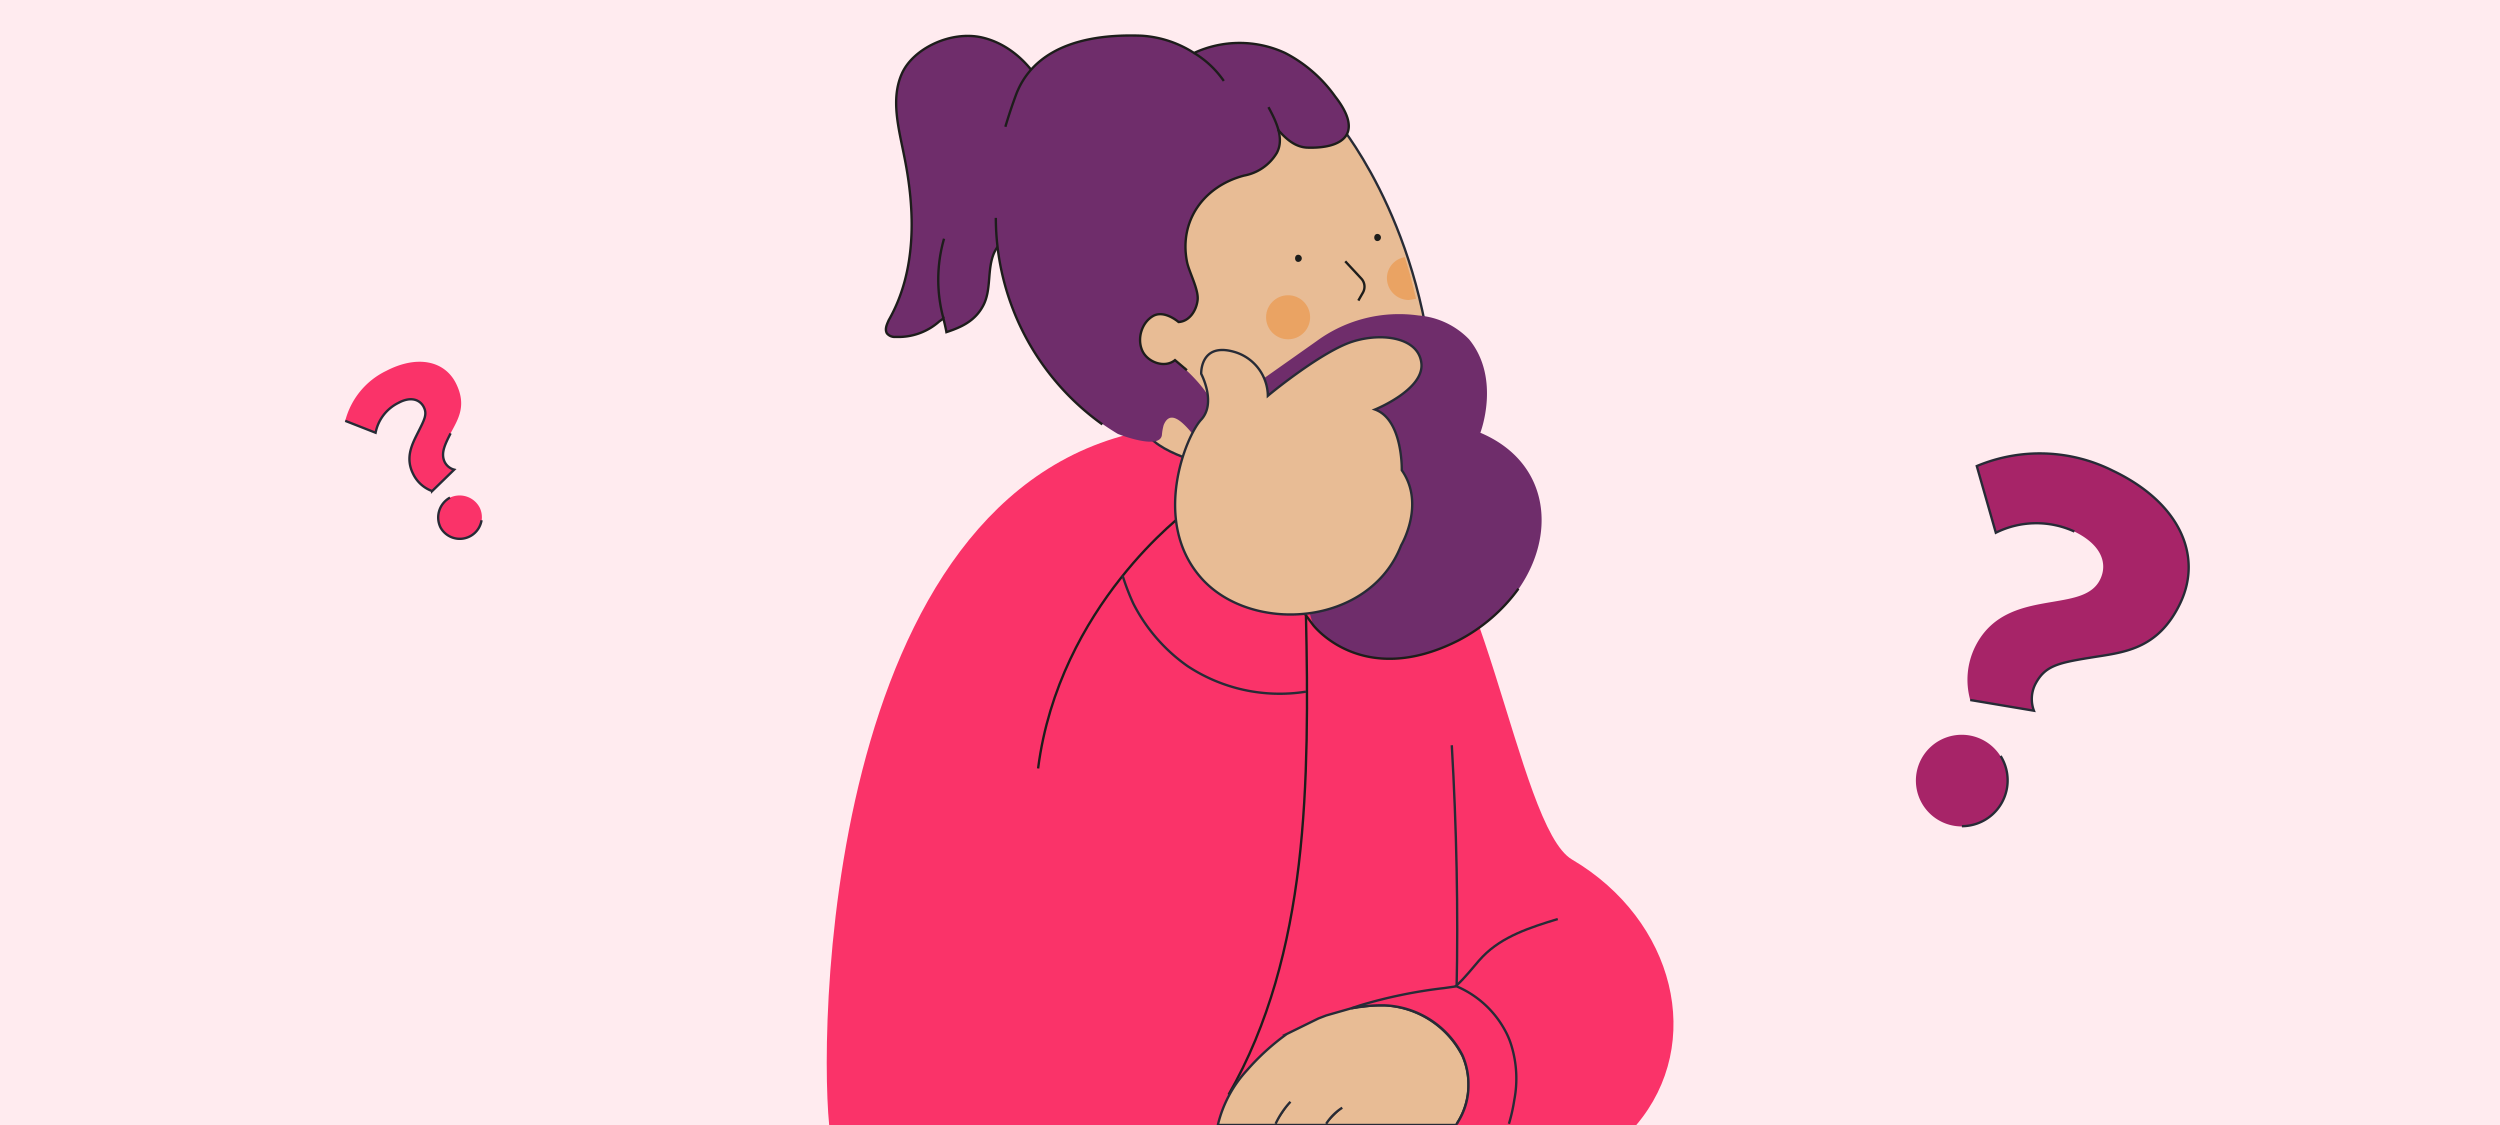
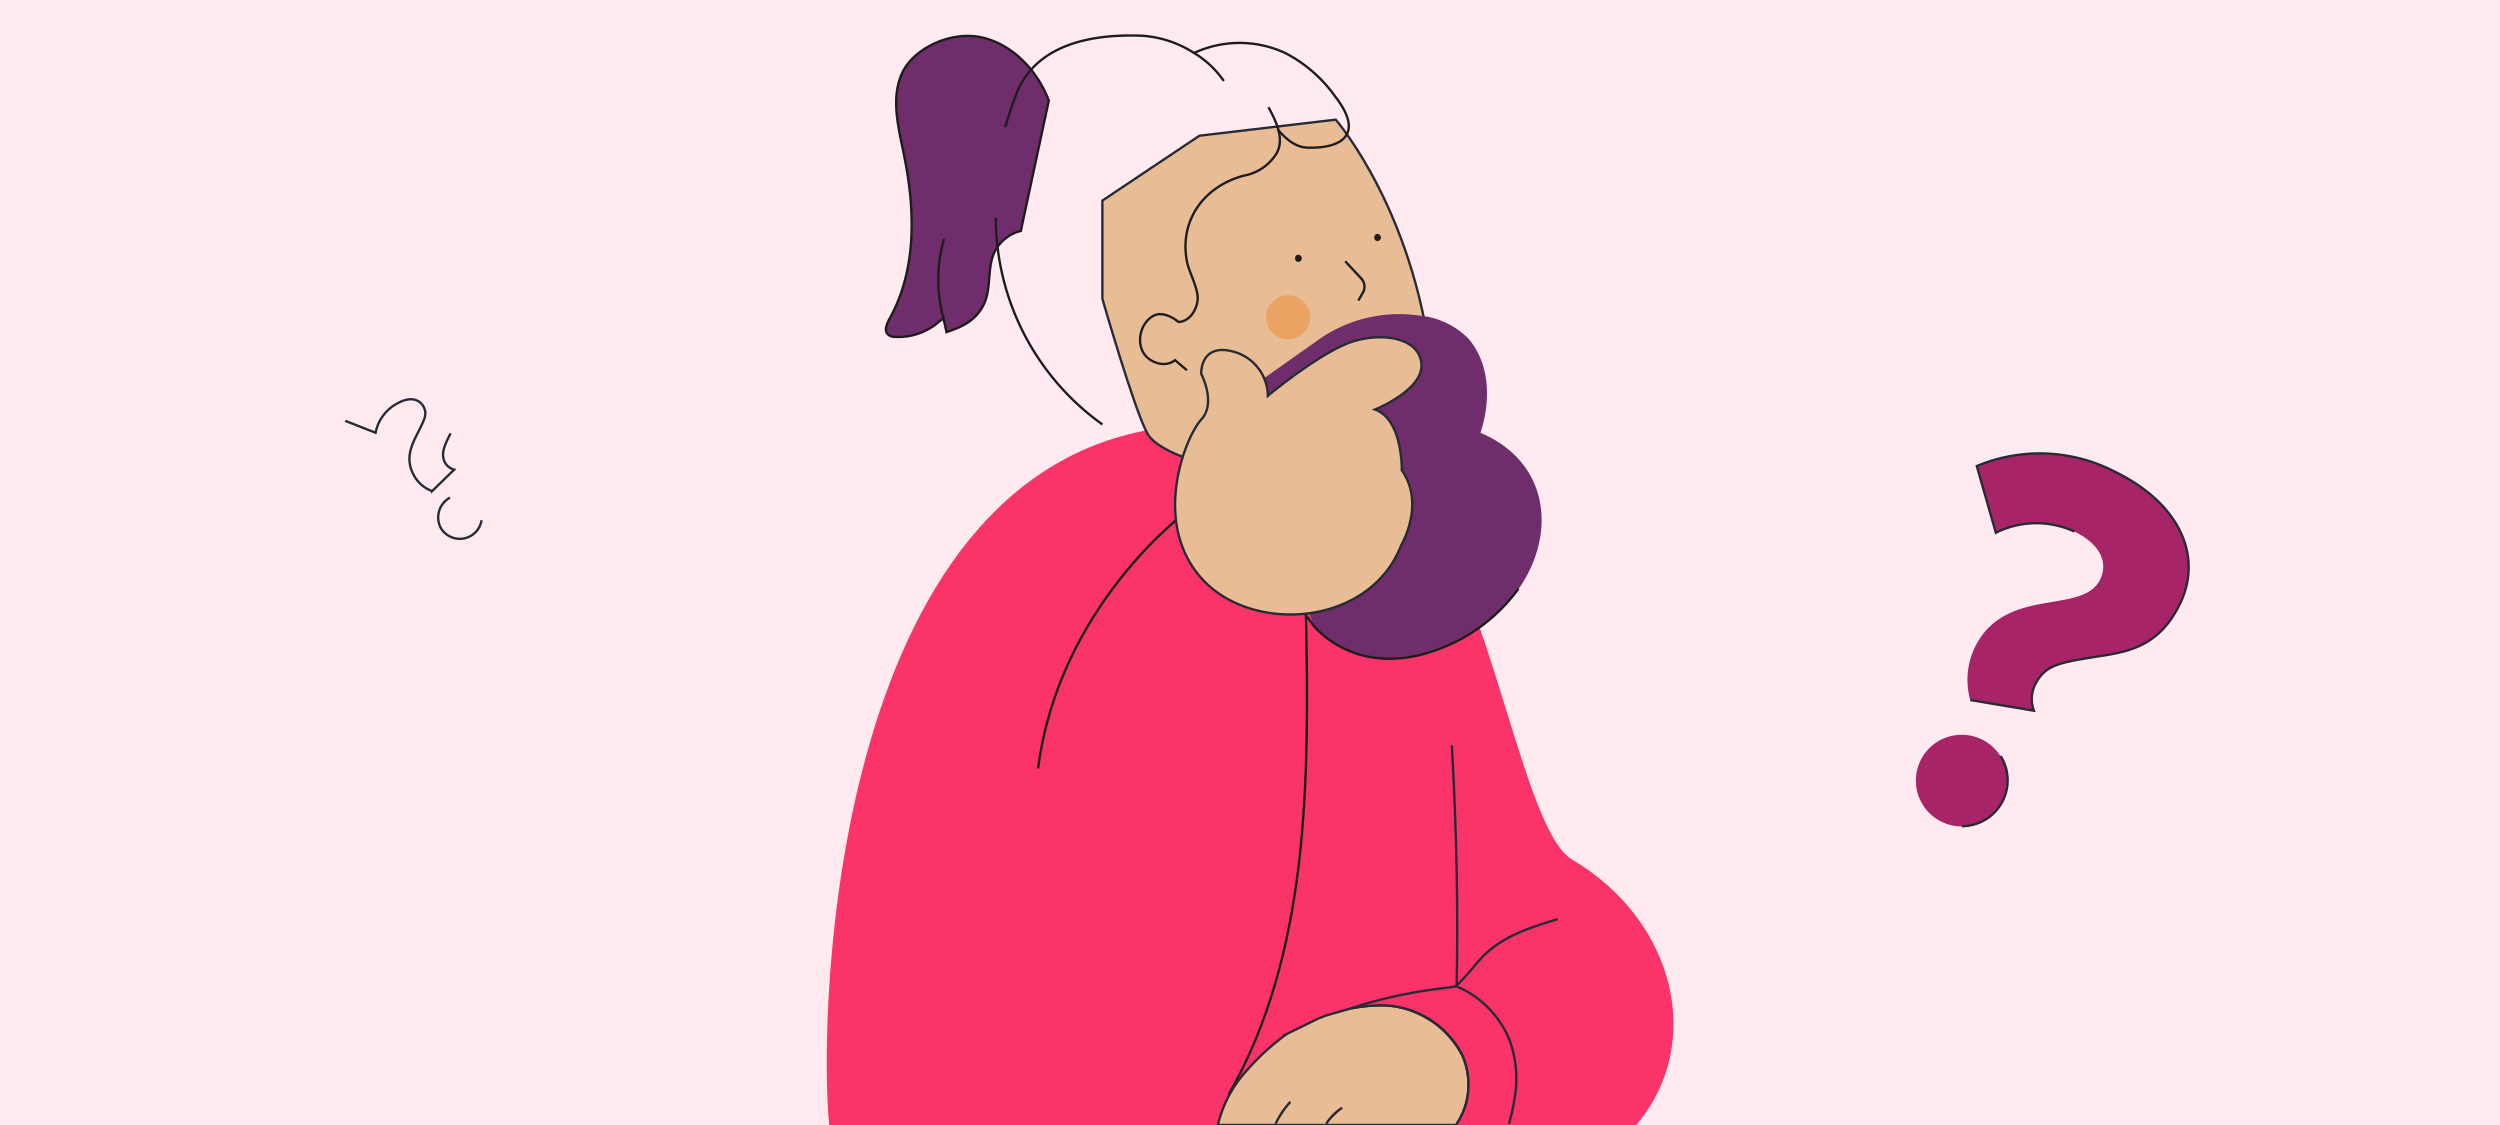
<svg xmlns="http://www.w3.org/2000/svg" data-name="Capa 2" id="Capa_2" viewBox="0 0 420 189">
  <defs>
    <style>.cls-1{fill:#ffebef;}.cls-2,.cls-6{fill:#6f2d6b;}.cls-10,.cls-2,.cls-8{stroke:#1d1d1b;}.cls-10,.cls-11,.cls-12,.cls-13,.cls-2,.cls-5,.cls-8{stroke-miterlimit:10;stroke-width:0.4px;}.cls-12,.cls-3,.cls-8{fill:none;}.cls-10,.cls-13,.cls-4{fill:#fa3369;}.cls-5{fill:#e8bc95;}.cls-11,.cls-12,.cls-13,.cls-5{stroke:#272b36;}.cls-7{fill:#1d1d1b;}.cls-9{fill:#eaa363;}.cls-11{fill:#683b11;}.cls-14{fill:#a72468;}</style>
  </defs>
  <rect class="cls-1" height="189" width="420" />
  <path class="cls-2" d="M157.8,54a10.3,10.3,0,0,1-7.3,2.6A1.7,1.7,0,0,1,149,56c-.4-.7,0-1.5.3-2.2,4.7-8.2,4.5-18.3,2.6-27.6-.9-4.6-2.3-9.5-.4-13.8s8.3-7.3,13.5-6.1,9.3,5.6,11.2,10.6l-4.7,21.9a6.7,6.7,0,0,0-4.5,3.7c-1.2,2.8-.4,6.1-1.8,8.8s-3.8,3.7-6.2,4.5c-.1-.6-.3-1.4-.5-2.3Z" />
  <line class="cls-3" x1="239.7" x2="244.2" y1="189" y2="189" />
  <path class="cls-4" d="M253.5,189h21.4c11.6-13.7,6.5-34.4-10.8-44.6-9.4-5.5-15-57-30.6-62.7l.4,18.4-14.7,32.8-4.5,6.3,2.9,11h0l5.2,20.4,4.7,18.4h26Z" />
  <path class="cls-4" d="M253.5,189h1.1c0-1.3-.1-2.7-.2-4-.1-3.1-.3-6.2-.5-9.2-3-51.2-8.7-68.4-12.6-74.1-2.3-3.2-4-2.7-4.3-2.6l9.5-4.8-25.7-25-21.9,2.2c-59.1,4-61.5,98.1-59.6,117.5H253.5Z" />
  <path class="cls-5" d="M224.4,20.1s14.1,16.2,16.4,44.5L225.1,79.7l-20-1s-10.2-2.2-12.3-5.8-7.6-22.7-7.6-22.7V33.7l16.3-10.9Z" />
  <path class="cls-6" d="M248.7,72.7s3.5-9.1-1.9-15.7a13.3,13.3,0,0,0-8.5-4,23.4,23.4,0,0,0-17.1,4.3l-11.9,8.4L220.6,105s8.2,10.8,24.4,2.6S264.5,79.4,248.7,72.7Z" />
  <path class="cls-7" d="M231.4,40.5a.6.6,0,0,0,0-1.2c-.7,0-.7,1.2,0,1.2Z" />
  <path class="cls-7" d="M218.1,44a.6.6,0,0,0,0-1.2c-.7,0-.7,1.2,0,1.2Z" />
  <path class="cls-8" d="M226,43.9l2.7,2.9a2,2,0,0,1,.3,2.3l-.8,1.4" />
  <circle class="cls-9" cx="216.4" cy="53.3" r="3.7" />
-   <path class="cls-9" d="M236.7,50.4a3.7,3.7,0,0,1-3.7-3.7,3.6,3.6,0,0,1,3-3.5c.7,2.1,1.3,4.5,1.9,7Z" />
  <path class="cls-10" d="M199.4,85.9s-21.5,15.8-25,43.2" />
  <path class="cls-8" d="M219.4,103.4c.3,13.6.4,28.3-1.2,41.8s-5,26.9-11.8,38.7" />
  <path class="cls-8" d="M203.9,82.5,220.6,105s8.2,10.8,24.4,2.6a28.9,28.9,0,0,0,10.1-8.7" />
  <path class="cls-5" d="M204.6,189h40a12,12,0,0,0,1.1-11.6,15.6,15.6,0,0,0-13-8.5h-.1a23,23,0,0,0-3.6.2h-.5l-1.5.3-4.2,1.2-1.3.5-5.3,2.6a39.6,39.6,0,0,0-6.7,6.1A20.5,20.5,0,0,0,204.6,189Z" />
  <path class="cls-11" d="M216.8,185.1a14.2,14.2,0,0,0-2.5,3.7" />
  <path class="cls-11" d="M225.5,186.1a8.7,8.7,0,0,0-2.7,2.7" />
  <line class="cls-3" x1="253.5" x2="244.8" y1="188.8" y2="188.8" />
  <path class="cls-12" d="M261.7,154.4c-4.6,1.4-9.3,2.9-12.6,6.3-1.7,1.7-4.4,5.9-8.2,7.4-5.8,2.4,3,1.5,3,1.7s-2.3-1-2.5-1.1" />
  <path class="cls-12" d="M243.9,125.2c.8,13.8,1.1,27.6.8,41.4" />
  <path class="cls-13" d="M253.5,188.8a28.8,28.8,0,0,0,.9-4,19,19,0,0,0-.5-9.2,13.4,13.4,0,0,0-.7-1.8,16.7,16.7,0,0,0-8.5-8.1l-2.1.3a81.6,81.6,0,0,0-14.1,2.9l-1.5.5,2-.3a23,23,0,0,1,3.6-.2h.1a15.4,15.4,0,0,1,13,8.4,12,12,0,0,1,1,4.6v.3a11.4,11.4,0,0,1-1.9,6.5" />
-   <path class="cls-6" d="M213.1,18c1.3,2.4,2.7,5.3,1.4,7.7a8.1,8.1,0,0,1-5.5,3.8c-6.8,1.8-10.9,7.6-9.6,14.4.3,1.7,2,4.7,1.8,6.5s-1.4,3.6-3.2,3.7c0,0-2.4-2.1-4.3-1s-2.7,3.8-1.8,5.8,3.8,3,5.5,1.6c2.3,2,10.7,8.9,5.7,15.1-.8,1-5.7-8.8-7.6-4.2a8.6,8.6,0,0,0-.3,1.7c-.4,2.6-7.4-.2-7.4-.2a42.1,42.1,0,0,1-20.5-36.3c.1-1.6.2-3.3.2-5a42.3,42.3,0,0,1,3.2-15.7h0c2-5.3,7.5-10.4,21.1-9.9a18.4,18.4,0,0,1,8.8,2.9h0a18.2,18.2,0,0,1,15.3,0,23.5,23.5,0,0,1,8.4,7.3c5,6.4,1.1,8.8-4.7,8.6-2-.1-3.5-1.4-4.9-3" />
  <path class="cls-8" d="M158.5,53.5a24.8,24.8,0,0,1,.1-13.4" />
  <path class="cls-8" d="M200.6,8.9a16.2,16.2,0,0,1,5,4.7" />
-   <path class="cls-12" d="M188.6,96.7a38,38,0,0,0,1.8,4.7,28.8,28.8,0,0,0,9.1,10.5,28.1,28.1,0,0,0,19.9,4.3" />
  <path class="cls-5" d="M213,66.5a7.8,7.8,0,0,0-5.7-7.4c-5.7-1.6-5.5,3.7-5.5,3.7s2.6,4.9,0,7.7-8.4,17.1,0,26.6,28.3,8.2,33.6-5.5c0,0,4.1-6.9.1-12.6,0,0,.2-8.5-4.5-10.2,0,0,8.2-3.3,7.8-7.7s-6.6-5.3-11.6-3.7S213.8,65.8,213,66.5Z" />
  <path class="cls-8" d="M168.9,21.3q.8-2.7,1.8-5.4h0c2-5.3,7.5-10.4,21.1-9.9a18.4,18.4,0,0,1,8.8,2.9h0a18.2,18.2,0,0,1,15.3,0,23.5,23.5,0,0,1,8.4,7.3c5,6.4,1.1,8.8-4.7,8.6-2-.1-3.5-1.4-4.9-3" />
  <path class="cls-8" d="M185.2,71.3a42.7,42.7,0,0,1-17.9-34.7" />
  <path class="cls-8" d="M213.1,18c1.3,2.4,2.7,5.3,1.4,7.7a8.1,8.1,0,0,1-5.5,3.8c-6.8,1.8-10.9,7.6-9.6,14.4.3,1.7,2,4.7,1.8,6.5s-1.4,3.6-3.2,3.7c0,0-2.4-2.1-4.3-1s-2.7,3.8-1.8,5.8,3.8,3,5.5,1.6l2,1.7" />
-   <path class="cls-4" d="M70.3,72.5c.8-1.6,1.5-2.9.9-4.1s-2.1-1.9-4.3-.7a7.1,7.1,0,0,0-3.8,5l-5.1-2a12.9,12.9,0,0,1,6.9-8.4c5.2-2.7,9.8-1.7,11.7,2.1s.3,6.1-.9,8.4-1.7,3.3-1,4.8a2.5,2.5,0,0,0,1.6,1.3l-3.7,3.6a5.7,5.7,0,0,1-3.2-2.9C68,76.8,69.3,74.5,70.3,72.5Zm5.3,11.1a3.8,3.8,0,0,1,5,1.7,3.7,3.7,0,0,1-1.7,4.9A3.6,3.6,0,0,1,74,88.6,3.8,3.8,0,0,1,75.6,83.6Z" />
  <path class="cls-14" d="M344.9,101.1c3.5-.6,6.6-1.1,7.9-3.7s.4-5.8-4.3-8.1a15.3,15.3,0,0,0-13.2.2l-3.2-11.2a27.4,27.4,0,0,1,22.9.8c11.1,5.3,15.1,14.2,11.3,22.2s-9.7,8.3-15.2,9.2-7.6,1.4-9.2,4.5a5.6,5.6,0,0,0-.2,4.4L331,117.6a12.6,12.6,0,0,1,.8-8.9C334.7,102.8,340.2,101.9,344.9,101.1Zm-12,23.1a7.7,7.7,0,0,1,3.6,10.3,7.7,7.7,0,1,1-3.6-10.3Z" />
  <path class="cls-12" d="M75.7,72.8c-.9,1.8-1.7,3.3-1,4.8a2.5,2.5,0,0,0,1.6,1.3l-3.7,3.6a5.7,5.7,0,0,1-3.2-2.9c-1.4-2.8-.1-5.1.9-7.1s1.5-2.9.9-4.1-2.1-1.9-4.3-.7a7.1,7.1,0,0,0-3.8,5l-5.1-2M80.9,87.4A3.7,3.7,0,0,1,74,88.6a3.8,3.8,0,0,1,1.6-5" />
  <path class="cls-12" d="M348.5,89.3a15.3,15.3,0,0,0-13.2.2l-3.2-11.2a27.4,27.4,0,0,1,22.9.8c11.1,5.3,15.1,14.2,11.3,22.2s-9.7,8.3-15.2,9.2-7.6,1.4-9.2,4.5a5.6,5.6,0,0,0-.2,4.4L331,117.6m5.1,9.4a7.7,7.7,0,0,1-6.5,11.8" />
</svg>